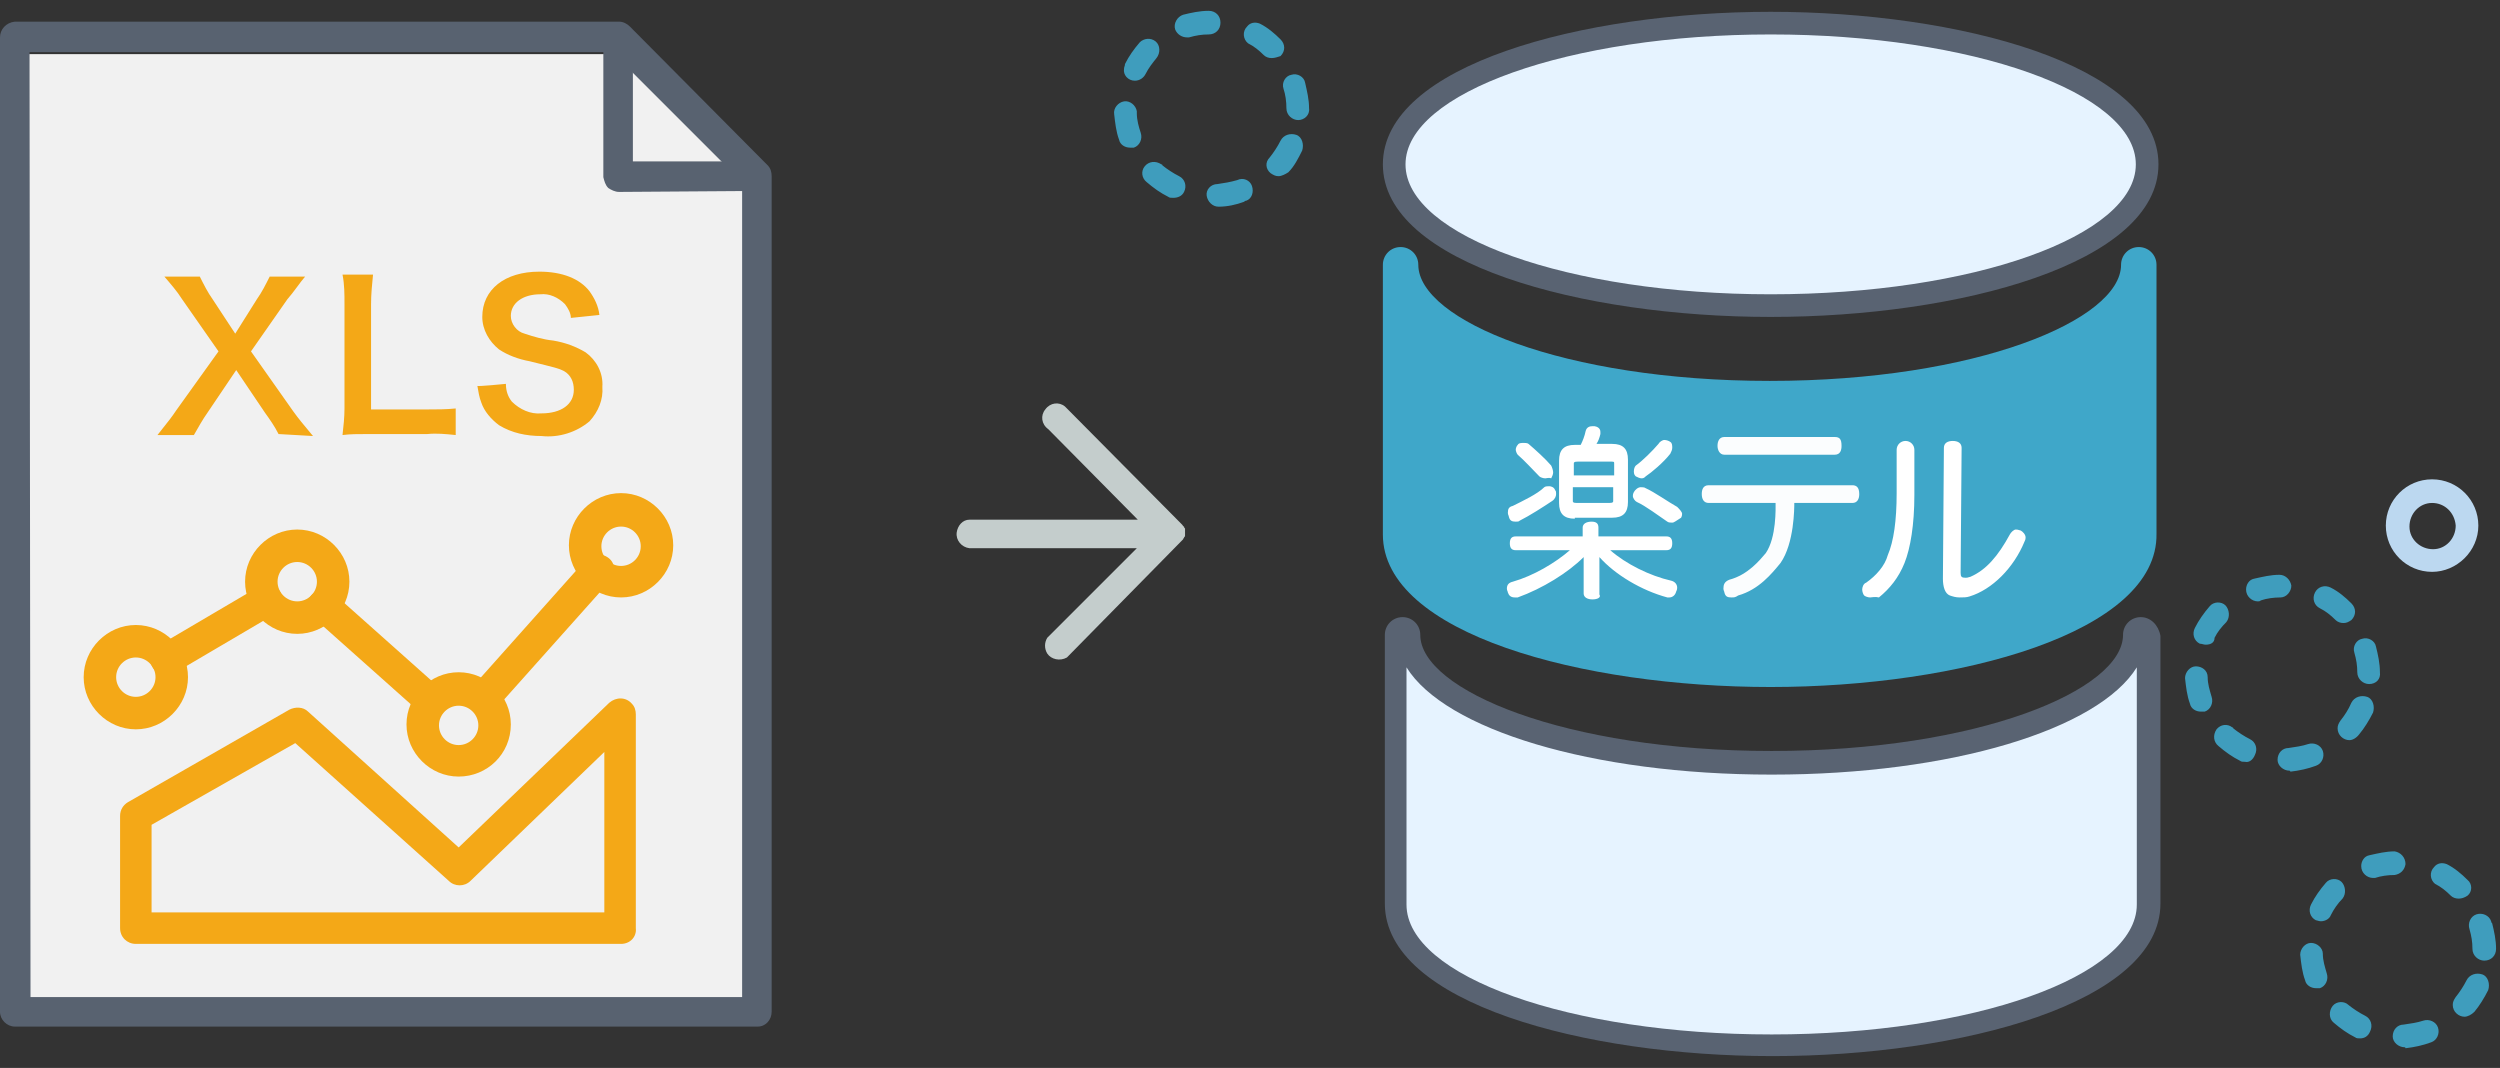
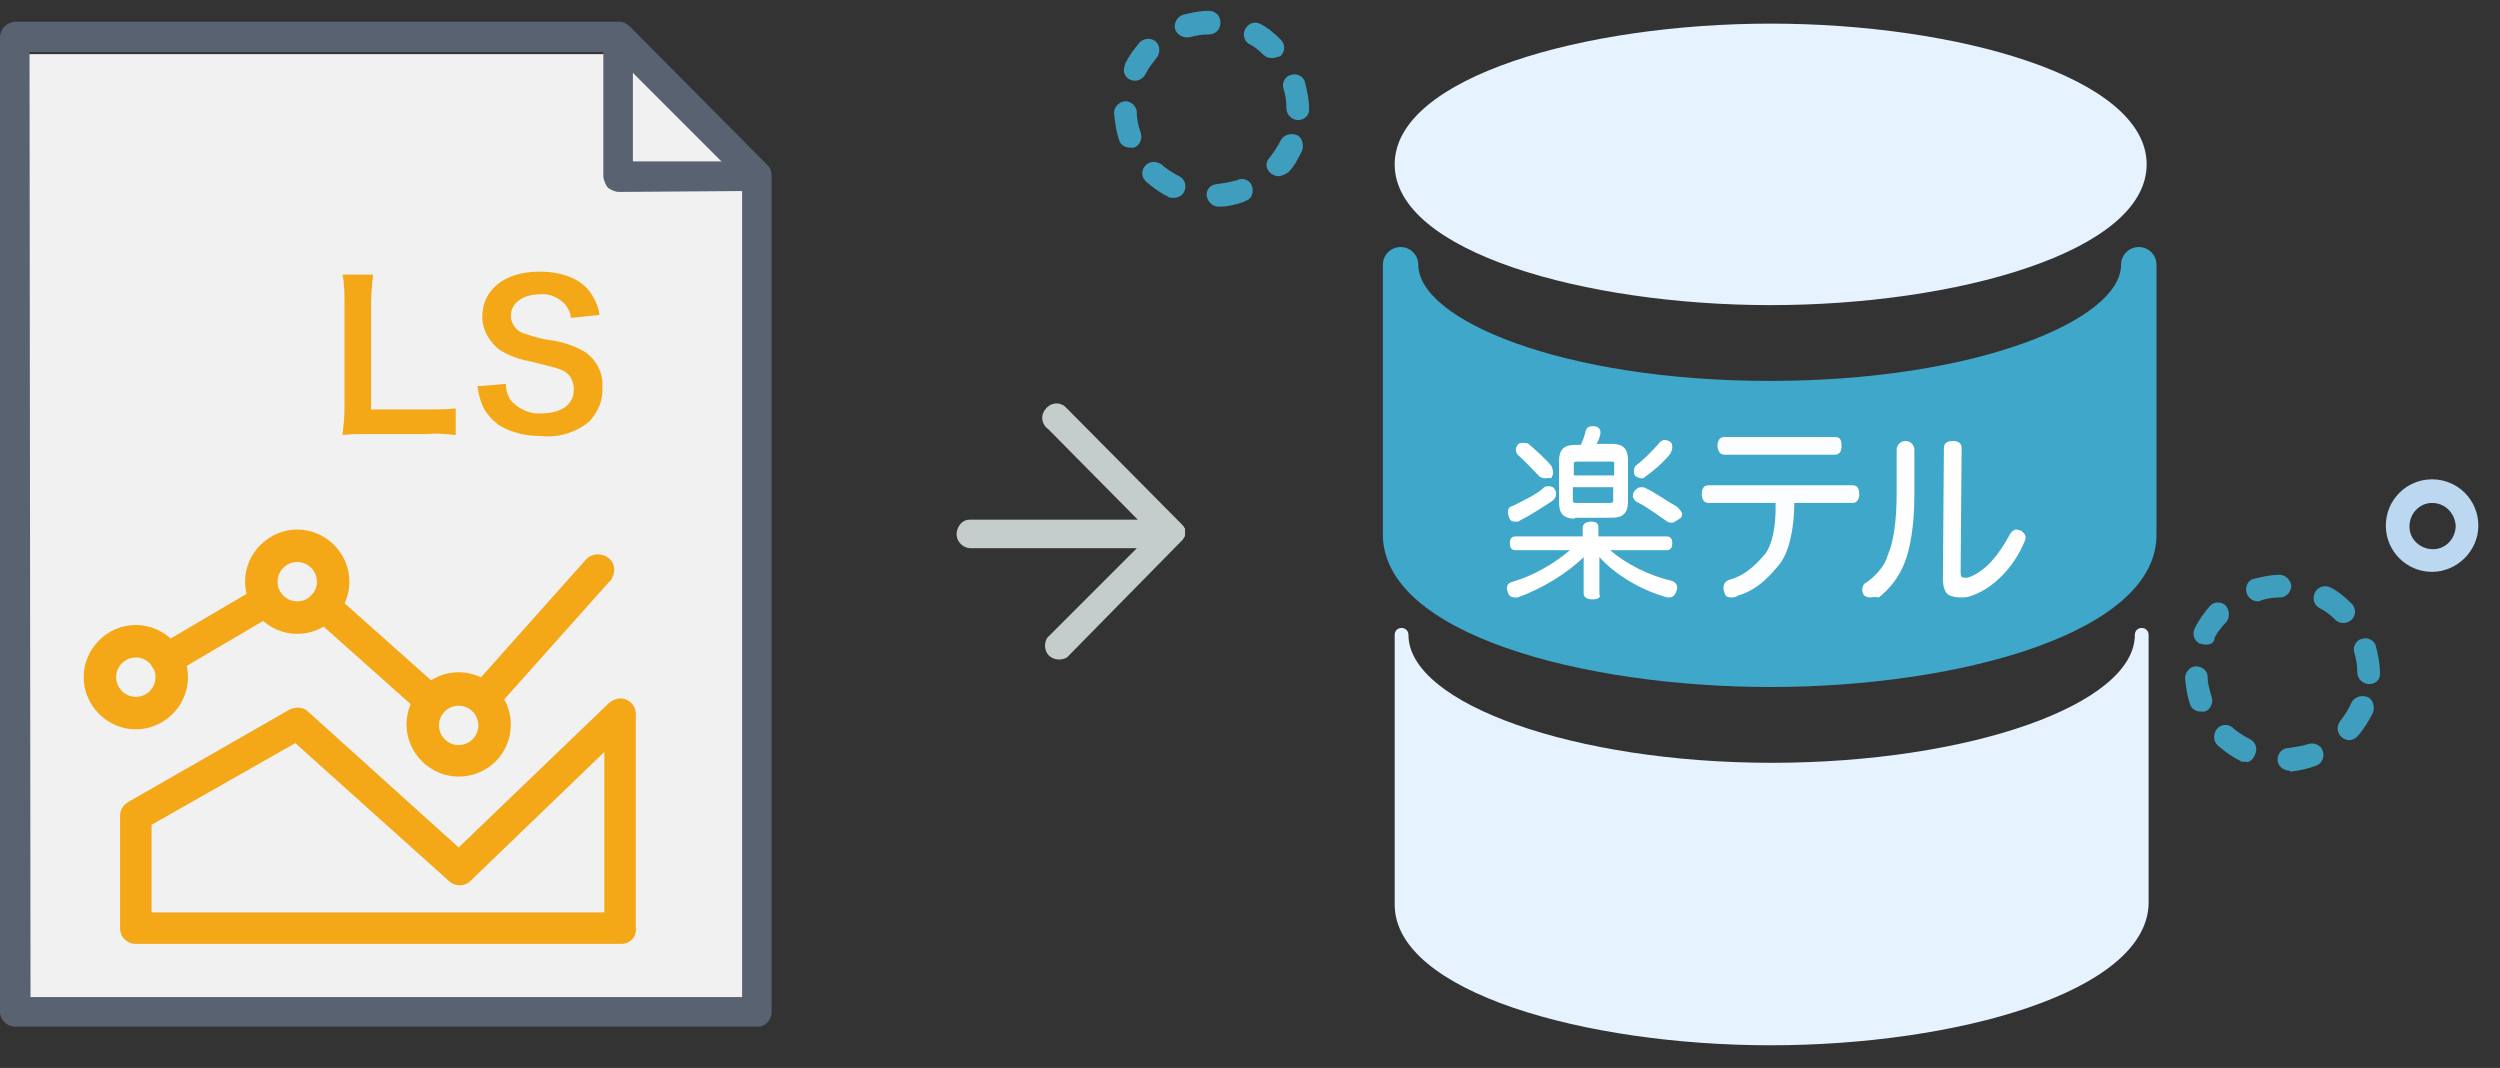
<svg xmlns="http://www.w3.org/2000/svg" version="1.1" id="_レイヤー_2" x="0px" y="0px" viewBox="0 0 254 108.5" style="enable-background:new 0 0 254 108.5;" xml:space="preserve">
  <rect x="0" y="0" width="254" height="108.5" fill="#333333" stroke="none" />
  <style type="text/css">
	.st0{fill:#C4CDCC;}
	.st1{fill:none;}
	.st2{fill:#F1F1F1;}
	.st3{fill:#586270;}
	.st4{fill:#F4A817;}
	.st5{fill:#3F9DBD;}
	.st6{fill:#BCD8F0;}
	.st7{fill:#3FA7C9;}
	.st8{fill:#E6F3FF;}
	.st9{fill:#596372;}
	.st10{fill:#FFFFFF;}
	.st11{opacity:0.98;fill:#FFFFFF;enable-background:new    ;}
</style>
  <g>
    <path class="st0" d="M120.1,53.3L120.1,53.3L120.1,53.3c0.1,0.1,0.1,0.2,0.2,0.2l0,0v0l0,0c0,0.1,0,0.1,0.1,0.2l0,0v0.3l0,0v0.1   l0,0v0.3l0,0c0,0.1,0,0.1-0.1,0.2l0,0v0l0,0c0,0.1-0.1,0.1-0.1,0.2v0l0,0l-0.1,0.1l-11.7,11.9c-0.7,0.4-1.6,0.2-2-0.4   c-0.3-0.5-0.3-1.1,0-1.6l9.1-9.1H98.5c-0.8-0.1-1.4-0.8-1.3-1.6c0.1-0.7,0.6-1.3,1.3-1.3h17.1l-9.1-9.2c-0.7-0.5-0.8-1.4-0.3-2   c0.5-0.7,1.4-0.8,2-0.3c0.1,0.1,0.2,0.2,0.3,0.3L120.1,53.3L120.1,53.3L120.1,53.3z" />
    <rect y="0.3" class="st1" width="254" height="108" />
    <g>
      <polygon class="st2" points="75.5,101.8 2.3,101.8 2.3,5.5 62.2,5.5 68.7,9.6 75.5,18.5   " />
      <path class="st3" d="M77,104.3H1.5c-0.8,0-1.5-0.7-1.5-1.5c0,0,0,0,0,0v-99C0,3,0.6,2.3,1.5,2.2c0,0,0,0,0.1,0h61.3    c0.4,0,0.8,0.2,1.1,0.5L78,16.8c0.3,0.3,0.4,0.7,0.4,1.1v84.9C78.4,103.6,77.8,104.3,77,104.3z M3.1,101.3h72.3V18.5L62.2,5.3H3    C3,5.3,3.1,101.3,3.1,101.3z" />
      <path class="st3" d="M62.9,19.5c-0.4,0-0.8-0.2-1.1-0.4c-0.3-0.3-0.4-0.7-0.5-1.1V3.8c0-0.8,0.7-1.5,1.5-1.5l0,0    c0.8,0,1.5,0.7,1.5,1.5v12.6l12.6,0l0,0c0.8,0.1,1.5,0.8,1.4,1.6c-0.1,0.8-0.7,1.3-1.4,1.4L62.9,19.5    C62.9,19.4,62.9,19.5,62.9,19.5z" />
-       <path class="st4" d="M28.3,44.1c-0.4-0.8-0.9-1.5-1.4-2.2l-2.9-4.3l-2.9,4.3c-0.5,0.7-1,1.6-1.4,2.3h-3.7c1.2-1.5,1.5-1.9,1.9-2.5    l4.3-6l-3.7-5.3c-0.5-0.8-1.2-1.6-1.8-2.3h3.6c0.4,0.8,0.8,1.6,1.3,2.3l2.3,3.5l2.2-3.5c0.5-0.7,0.9-1.5,1.3-2.3h3.6    c-0.6,0.7-1.1,1.5-1.8,2.3l-3.7,5.3l4.3,6.1c0.5,0.7,1,1.3,2,2.5L28.3,44.1L28.3,44.1z" />
      <path class="st4" d="M46.3,44.2c-1-0.1-1.9-0.2-2.9-0.1h-6c-1.1,0-1.8,0-2.6,0.1c0.1-0.9,0.2-1.8,0.2-2.7V30.9c0-1,0-2-0.2-3h3.1    c-0.1,1-0.2,2-0.2,3v10.7h5.7c1,0,1.9,0,2.9-0.1C46.3,41.5,46.3,44.2,46.3,44.2z" />
      <path class="st4" d="M51.4,39c0,0.7,0.2,1.3,0.6,1.8c0.8,0.8,1.9,1.3,3,1.2c2,0,3.3-0.9,3.3-2.4c0-0.8-0.3-1.5-1-1.9    c-0.6-0.3-0.7-0.3-3.5-1c-1.1-0.2-2.2-0.6-3.1-1.2c-1-0.8-1.7-2-1.7-3.3c0-2.8,2.3-4.6,5.8-4.6c2.3,0,4.1,0.7,5.1,2    c0.5,0.7,0.9,1.5,1,2.4l-2.9,0.3c0-0.5-0.3-1-0.6-1.4c-0.7-0.7-1.6-1.1-2.5-1c-1.8,0-3,0.9-3,2.2c0,0.8,0.6,1.6,1.4,1.8    c0.9,0.3,1.9,0.6,2.9,0.7c1.2,0.2,2.3,0.6,3.3,1.2c1.1,0.8,1.8,2.1,1.7,3.5c0.1,1.3-0.4,2.5-1.3,3.5c-1.3,1.1-3.1,1.7-4.9,1.5    c-1.5,0-3-0.3-4.3-1.1c-0.8-0.6-1.5-1.4-1.8-2.3c-0.2-0.5-0.3-1.1-0.4-1.7C48.4,39.3,51.4,39,51.4,39z" />
-       <path class="st4" d="M63.1,60.7c-2.9,0-5.3-2.4-5.3-5.3s2.4-5.3,5.3-5.3s5.3,2.4,5.3,5.3S66,60.7,63.1,60.7L63.1,60.7z M63.1,53.5    c-1.1,0-2,0.9-2,2s0.9,2,2,2c1.1,0,2-0.9,2-2l0,0C65.1,54.4,64.2,53.5,63.1,53.5z" />
      <path class="st4" d="M46.6,78.9c-2.9,0-5.3-2.4-5.3-5.3s2.4-5.3,5.3-5.3s5.3,2.4,5.3,5.3l0,0C51.9,76.6,49.5,78.9,46.6,78.9z     M46.6,71.7c-1.1,0-2,0.9-2,2s0.9,2,2,2s2-0.9,2-2S47.7,71.7,46.6,71.7z" />
      <path class="st4" d="M30.2,64.4c-2.9,0-5.3-2.4-5.3-5.3s2.4-5.3,5.3-5.3s5.3,2.4,5.3,5.3l0,0C35.5,62,33.1,64.4,30.2,64.4z     M30.2,57.1c-1.1,0-2,0.9-2,2s0.9,2,2,2s2-0.9,2-2S31.3,57.1,30.2,57.1C30.2,57.1,30.2,57.1,30.2,57.1z" />
      <path class="st4" d="M13.8,74.1c-2.9,0-5.3-2.4-5.3-5.3s2.4-5.3,5.3-5.3s5.3,2.4,5.3,5.3l0,0C19.1,71.7,16.7,74.1,13.8,74.1z     M13.8,66.8c-1.1,0-2,0.9-2,2s0.9,2,2,2s2-0.9,2-2S14.9,66.8,13.8,66.8z" />
      <path class="st4" d="M16.9,68.6c-0.6,0-1.1-0.3-1.4-0.8c-0.5-0.8-0.2-1.8,0.6-2.2c0,0,0,0,0,0l10.2-6c0.8-0.5,1.8-0.2,2.2,0.6    s0.2,1.8-0.6,2.2l-10.2,6C17.5,68.5,17.2,68.6,16.9,68.6L16.9,68.6z" />
      <path class="st4" d="M43.9,72.9c-0.4,0-0.8-0.1-1.1-0.4l-11-9.8c-0.7-0.6-0.7-1.7-0.1-2.3c0.6-0.6,1.6-0.7,2.2-0.1l11,9.8    c0.7,0.6,0.7,1.6,0.1,2.3C44.8,72.7,44.4,72.9,43.9,72.9z" />
      <path class="st4" d="M49.1,72.6c-0.4,0-0.8-0.1-1.1-0.4c-0.7-0.6-0.7-1.6-0.1-2.3l11.5-12.9c0.5-0.7,1.5-0.9,2.3-0.4    s0.9,1.5,0.4,2.3c-0.1,0.1-0.1,0.2-0.2,0.2L50.3,72.1C50,72.4,49.5,72.6,49.1,72.6z" />
      <path class="st4" d="M63.1,95.9H13.8c-0.9,0-1.6-0.7-1.6-1.6c0,0,0,0,0,0V82.9c0-0.6,0.3-1.1,0.8-1.4l16.4-9.4    c0.6-0.3,1.4-0.3,1.9,0.2l15.3,13.8l15.3-14.7c0.7-0.6,1.7-0.6,2.3,0.1c0.3,0.3,0.4,0.7,0.4,1.1v21.7C64.7,95.2,64,95.9,63.1,95.9    C63.1,95.9,63.1,95.9,63.1,95.9z M15.4,92.7h46V76.4L47.8,89.5c-0.6,0.6-1.6,0.6-2.2,0L30,75.5l-14.6,8.3    C15.4,83.9,15.4,92.7,15.4,92.7z" />
    </g>
    <g>
-       <path class="st5" d="M244.3,106.4c-0.6,0-1.2-0.5-1.2-1.1c0-0.7,0.5-1.2,1.1-1.2l0,0c0.7-0.1,1.4-0.2,2-0.4    c0.6-0.2,1.3,0.1,1.5,0.7c0.2,0.6-0.1,1.3-0.7,1.5c-0.8,0.3-1.7,0.5-2.6,0.6C244.4,106.4,244.3,106.4,244.3,106.4z M239.8,105.5    c-0.2,0-0.4,0-0.5-0.1c-0.8-0.4-1.5-0.9-2.2-1.5c-0.5-0.4-0.5-1.2-0.1-1.7c0.4-0.5,1.2-0.5,1.6-0.1c0.5,0.4,1.1,0.8,1.7,1.1    c0.6,0.3,0.8,1,0.5,1.6C240.6,105.3,240.2,105.5,239.8,105.5L239.8,105.5z M250.4,103.3c-0.6,0-1.2-0.5-1.2-1.2    c0-0.3,0.1-0.5,0.3-0.8c0.4-0.5,0.8-1.1,1.1-1.7c0.3-0.6,1-0.8,1.6-0.6s0.8,1,0.6,1.6c-0.4,0.8-0.9,1.6-1.4,2.2    C251.1,103.1,250.7,103.3,250.4,103.3L250.4,103.3z M235.3,100.4c-0.5,0-1-0.3-1.1-0.8c-0.3-0.8-0.4-1.7-0.5-2.6    c0-0.6,0.5-1.2,1.1-1.2c0.6,0,1.2,0.5,1.2,1.1l0,0c0,0.7,0.2,1.3,0.4,2c0.2,0.6-0.1,1.3-0.7,1.5l0,0    C235.5,100.4,235.4,100.4,235.3,100.4L235.3,100.4z M252.4,97.6c-0.6,0-1.2-0.5-1.2-1.2c0-0.7-0.1-1.3-0.3-2    c-0.2-0.6,0.1-1.3,0.7-1.5s1.3,0.1,1.5,0.7c0,0.1,0,0.1,0.1,0.2c0.2,0.8,0.4,1.7,0.4,2.6C253.6,97.1,253.1,97.6,252.4,97.6    L252.4,97.6L252.4,97.6z M235.8,93.6c-0.2,0-0.4-0.1-0.5-0.1c-0.6-0.3-0.8-1-0.5-1.6c0.4-0.8,0.9-1.5,1.5-2.2    c0.4-0.5,1.2-0.5,1.6-0.1s0.5,1.2,0.1,1.7l0,0c-0.5,0.5-0.9,1.1-1.2,1.7C236.7,93.3,236.3,93.6,235.8,93.6L235.8,93.6L235.8,93.6z     M249.8,91.3c-0.3,0-0.6-0.1-0.8-0.3c-0.5-0.5-1-0.9-1.6-1.2c-0.5-0.4-0.6-1.2-0.1-1.7c0.3-0.4,0.8-0.5,1.3-0.3    c0.8,0.4,1.5,1,2.1,1.6c0.5,0.4,0.5,1.2,0,1.6c0,0,0,0,0,0C250.4,91.2,250.1,91.3,249.8,91.3L249.8,91.3z M241.1,89.2    c-0.6,0-1.2-0.5-1.2-1.2c0-0.5,0.3-1,0.8-1.1c0.9-0.2,1.7-0.4,2.6-0.4l0,0c0.6,0.1,1.1,0.6,1.1,1.3c-0.1,0.6-0.5,1-1.1,1.1    c-0.7,0-1.4,0.1-2,0.3C241.3,89.2,241.2,89.2,241.1,89.2C241.1,89.2,241.1,89.2,241.1,89.2z" />
      <path class="st5" d="M123.8,21c-0.6,0-1.1-0.5-1.2-1.1c-0.1-0.6,0.4-1.2,1.1-1.2c0,0,0,0,0,0c0.7-0.1,1.3-0.2,2-0.4    c0.6-0.3,1.3,0,1.5,0.6s0,1.3-0.6,1.5c-0.1,0-0.1,0-0.2,0.1c-0.8,0.3-1.7,0.5-2.6,0.5C123.9,21,123.8,21,123.8,21z M119.2,20.1    c-0.2,0-0.4,0-0.5-0.1c-0.8-0.4-1.5-0.9-2.2-1.5c-0.5-0.4-0.6-1.1-0.2-1.6c0.4-0.5,1.1-0.6,1.7-0.2c0,0,0.1,0,0.1,0.1    c0.5,0.4,1.1,0.8,1.7,1.1c0.6,0.3,0.8,1,0.5,1.6C120.1,19.9,119.7,20.1,119.2,20.1L119.2,20.1L119.2,20.1z M129.9,17.9    c-0.3,0-0.5-0.1-0.8-0.3c-0.5-0.4-0.6-1.1-0.1-1.6l0,0c0.4-0.5,0.8-1.1,1.1-1.7c0.3-0.6,1-0.8,1.6-0.6s0.8,1,0.6,1.6l0,0    c-0.4,0.8-0.8,1.6-1.4,2.2C130.6,17.7,130.2,17.9,129.9,17.9L129.9,17.9z M114.8,15c-0.5,0-1-0.3-1.1-0.8    c-0.3-0.8-0.4-1.7-0.5-2.6c-0.1-0.6,0.4-1.2,1-1.3s1.2,0.4,1.3,1c0,0.1,0,0.1,0,0.2c0,0.7,0.2,1.4,0.4,2c0.2,0.6-0.1,1.3-0.7,1.5    c0,0,0,0,0,0C115,15,114.9,15,114.8,15L114.8,15z M131.9,12.2c-0.6,0-1.2-0.5-1.2-1.2c0-0.7-0.1-1.4-0.3-2    c-0.2-0.6,0.2-1.3,0.8-1.4c0.6-0.2,1.3,0.2,1.4,0.8l0,0c0.2,0.9,0.4,1.7,0.4,2.6C133.1,11.7,132.5,12.2,131.9,12.2L131.9,12.2z     M115.3,8.2c-0.7,0-1.2-0.6-1.1-1.2c0-0.2,0.1-0.3,0.1-0.5c0.4-0.8,0.9-1.5,1.5-2.2c0.4-0.4,1.1-0.5,1.6-0.1    c0.5,0.4,0.5,1.2,0.1,1.7c-0.4,0.5-0.8,1-1.1,1.6C116.2,7.9,115.8,8.2,115.3,8.2z M129.2,5.9c-0.3,0-0.6-0.1-0.8-0.3    c-0.5-0.5-1-0.9-1.6-1.2c-0.5-0.4-0.6-1.2-0.1-1.7c0.3-0.4,0.8-0.5,1.3-0.3c0.8,0.4,1.5,1,2.1,1.6c0.5,0.5,0.5,1.2,0,1.7    C129.8,5.8,129.5,5.9,129.2,5.9L129.2,5.9z M120.6,3.8c-0.5,0-1-0.3-1.2-0.8c-0.2-0.6,0.2-1.3,0.8-1.5c0,0,0,0,0,0    c0.8-0.2,1.7-0.4,2.6-0.4l0,0c0.7,0,1.2,0.5,1.2,1.2s-0.5,1.2-1.2,1.2c-0.7,0-1.3,0.1-2,0.3C120.8,3.8,120.7,3.8,120.6,3.8z" />
      <path class="st5" d="M232.6,78.3c-0.6,0-1.2-0.5-1.2-1.1c0-0.7,0.5-1.2,1.1-1.2c0.7-0.1,1.4-0.2,2-0.4c0.6-0.2,1.3,0.1,1.5,0.7    c0.2,0.6-0.1,1.3-0.7,1.5c-0.8,0.3-1.7,0.5-2.6,0.6C232.7,78.3,232.6,78.3,232.6,78.3z M228.1,77.4c-0.2,0-0.4,0-0.5-0.1    c-0.8-0.4-1.5-0.9-2.2-1.5c-0.5-0.4-0.6-1.1-0.2-1.7c0.4-0.5,1.1-0.6,1.6-0.2c0,0,0.1,0,0.1,0.1c0.5,0.4,1.1,0.8,1.7,1.1    c0.6,0.3,0.8,1,0.5,1.6C228.9,77.2,228.5,77.5,228.1,77.4L228.1,77.4z M238.7,75.2c-0.6,0-1.2-0.5-1.2-1.2c0-0.3,0.1-0.5,0.3-0.8    c0.4-0.5,0.8-1.1,1.1-1.8c0.3-0.6,1-0.8,1.6-0.6s0.8,1,0.6,1.6l0,0c-0.4,0.8-0.9,1.6-1.4,2.2C239.4,75,239,75.2,238.7,75.2    L238.7,75.2z M223.6,72.3c-0.5,0-1-0.3-1.1-0.8c-0.3-0.8-0.4-1.7-0.5-2.6c0-0.6,0.5-1.2,1.1-1.2c0.6,0,1.2,0.4,1.2,1.1    c0,0,0,0,0,0c0,0.7,0.2,1.3,0.4,2c0.2,0.6-0.1,1.3-0.7,1.5l0,0C223.8,72.3,223.7,72.3,223.6,72.3L223.6,72.3z M240.7,69.5    c-0.6,0-1.2-0.5-1.2-1.2c0-0.7-0.1-1.3-0.3-2c-0.2-0.6,0.2-1.3,0.8-1.4c0.6-0.2,1.3,0.2,1.4,0.8c0,0,0,0,0,0    c0.2,0.8,0.4,1.7,0.4,2.6C241.9,69,241.4,69.5,240.7,69.5L240.7,69.5L240.7,69.5z M224.1,65.5c-0.2,0-0.4-0.1-0.6-0.1    c-0.6-0.3-0.8-1-0.5-1.6c0.4-0.8,0.9-1.5,1.5-2.2c0.4-0.5,1.2-0.5,1.6-0.1s0.5,1.2,0.1,1.7l0,0c-0.5,0.5-0.9,1-1.2,1.6    C225,65.3,224.6,65.5,224.1,65.5z M238.1,63.3c-0.3,0-0.6-0.1-0.8-0.3c-0.5-0.5-1-0.9-1.6-1.2c-0.6-0.3-0.8-1-0.5-1.6    c0.3-0.6,1-0.8,1.6-0.5l0,0c0.8,0.4,1.5,1,2.1,1.6c0.5,0.5,0.5,1.2,0,1.7C238.6,63.2,238.4,63.3,238.1,63.3L238.1,63.3L238.1,63.3    z M229.4,61.1c-0.6,0-1.2-0.5-1.2-1.2c0-0.5,0.3-1,0.8-1.1c0.9-0.2,1.7-0.4,2.6-0.4l0,0c0.6,0,1.1,0.5,1.2,1.1    c0,0.6-0.5,1.2-1.1,1.2c-0.7,0-1.4,0.1-2,0.3C229.6,61.1,229.5,61.1,229.4,61.1z" />
      <path class="st6" d="M247.1,58.1c-2.6,0-4.7-2.1-4.7-4.7s2.1-4.7,4.7-4.7s4.7,2.1,4.7,4.7l0,0C251.8,56,249.6,58.1,247.1,58.1z     M247.1,51.1c-1.3,0-2.3,1.1-2.3,2.4s1.1,2.3,2.4,2.3s2.3-1.1,2.3-2.4C249.4,52.1,248.4,51.1,247.1,51.1    C247.1,51.1,247.1,51.1,247.1,51.1L247.1,51.1z" />
      <path class="st7" d="M179.9,69.8c-19.1,0-39.4-5.4-39.4-15.5V26.9c0-1,0.8-1.8,1.8-1.8s1.8,0.8,1.8,1.8c0,5.6,14.7,11.8,35.7,11.8    s35.7-6.2,35.7-11.8c0-1,0.8-1.8,1.8-1.8s1.8,0.8,1.8,1.8v27.3C219.3,64.3,199,69.8,179.9,69.8L179.9,69.8z" />
      <g>
        <path class="st8" d="M179.9,31c-18.8,0-38.2-5.4-38.2-14.3s19.4-14.3,38.2-14.3s38.2,5.4,38.2,14.3S198.7,31,179.9,31z" />
-         <path class="st9" d="M179.9,3.5c20.4,0,37.1,5.9,37.1,13.2s-16.6,13.2-37.1,13.2s-37.1-5.9-37.1-13.2S159.5,3.5,179.9,3.5      M179.9,1.2c-19.1,0-39.4,5.4-39.4,15.5s20.3,15.5,39.4,15.5s39.4-5.4,39.4-15.5S199,1.2,179.9,1.2     C179.9,1.2,179.9,1.2,179.9,1.2z" />
      </g>
      <g>
        <path class="st8" d="M179.9,106.2c-18.8,0-38.2-5.4-38.2-14.3V64.5c0-0.4,0.3-0.7,0.7-0.7s0.7,0.3,0.7,0.7c0,7,16.9,13,36.9,13     s36.9-5.9,36.9-13c0-0.4,0.3-0.7,0.7-0.7s0.7,0.3,0.7,0.7v27.3C218.1,100.8,198.7,106.2,179.9,106.2z" />
-         <path class="st9" d="M218,64.6L218,64.6L218,64.6 M142.9,67.8c3.9,6.3,18.8,10.9,37.1,10.9s33.2-4.6,37.1-10.9v24.1     c0,7.3-16.6,13.2-37.1,13.2s-37.1-5.9-37.1-13.2V67.8 M217.5,62.7c-1,0-1.8,0.8-1.8,1.8c0,5.6-14.7,11.8-35.7,11.8     s-35.7-6.2-35.7-11.8c0-1-0.8-1.8-1.8-1.8s-1.8,0.8-1.8,1.8v27.3c0,10.1,20.3,15.5,39.4,15.5s39.4-5.4,39.4-15.5V64.6     C219.3,63.5,218.5,62.7,217.5,62.7L217.5,62.7L217.5,62.7z" />
      </g>
      <g>
        <g>
          <g>
            <g>
              <path class="st10" d="M161.8,60.9c-0.5,0-0.9-0.2-0.9-0.6v-3.7c-1.6,1.6-4.2,3.2-6.7,4.1h-0.1c-0.1,0-0.1,0-0.2,0        c-0.4,0-0.6-0.2-0.7-0.5c0-0.1-0.1-0.2-0.1-0.4c0-0.4,0.2-0.6,0.6-0.7c2.1-0.6,4.3-1.9,5.8-3.2l0,0H154        c-0.4,0-0.6-0.2-0.6-0.7c0-0.5,0.2-0.7,0.6-0.7h6.8v-0.9c0-0.4,0.4-0.6,0.9-0.6c0.5,0,0.7,0.2,0.7,0.6v0.9h6.9        c0.4,0,0.6,0.2,0.6,0.7c0,0.5-0.2,0.7-0.6,0.7h-5.7l0,0c1.6,1.4,4,2.6,6.2,3.1c0.4,0.1,0.6,0.4,0.6,0.7c0,0.1,0,0.2-0.1,0.4        c-0.1,0.4-0.4,0.6-0.7,0.6c-0.1,0-0.1,0-0.2,0l0,0c-2.6-0.7-5.3-2.3-6.9-4.1v3.8C162.7,60.7,162.3,60.9,161.8,60.9z         M169.9,53.1c-0.1,0-0.4,0-0.5-0.1c-0.9-0.6-2.2-1.6-3.1-2c-0.2-0.1-0.4-0.4-0.4-0.6c0-0.1,0-0.2,0.1-0.4        c0.1-0.2,0.4-0.5,0.7-0.5c0.1,0,0.4,0,0.5,0.1c0.9,0.4,2.3,1.4,3.2,1.9c0.2,0.2,0.5,0.5,0.5,0.7c0,0.1,0,0.2-0.1,0.4        C170.3,52.9,170.1,53.1,169.9,53.1z M154,53c-0.4,0-0.6-0.1-0.7-0.5c0-0.1-0.1-0.2-0.1-0.4c0-0.4,0.1-0.6,0.5-0.7        c1-0.5,2.5-1.2,3.2-1.9c0.1-0.1,0.4-0.1,0.5-0.1c0.2,0,0.5,0.1,0.6,0.4c0.1,0.1,0.1,0.2,0.1,0.4c0,0.2-0.1,0.5-0.4,0.7        c-0.9,0.6-2.3,1.5-3.3,2C154.3,53,154.2,53,154,53z M160,52.7c-1.1,0-1.6-0.5-1.6-1.6v-4.3c0-1.1,0.5-1.6,1.6-1.6h0.6l0,0        c0.2-0.4,0.4-0.9,0.5-1.4c0.1-0.4,0.4-0.5,0.7-0.5c0,0,0.1,0,0.2,0c0.6,0.1,0.6,0.5,0.6,0.6c0,0.1,0,0.1,0,0.2        c-0.1,0.4-0.2,0.7-0.4,1l0,0h1.6c1.1,0,1.6,0.5,1.6,1.6V51c0,1.1-0.5,1.6-1.6,1.6H160z M159.8,50.9c0,0.1,0,0.2,0.4,0.2h3.3        c0.4,0,0.4-0.1,0.4-0.2v-1.4h-4.1V50.9z M164,48.3v-1.2c0-0.2,0-0.2-0.4-0.2h-3.3c-0.4,0-0.4,0.1-0.4,0.2v1.2H164z         M166.8,48.6c-0.2,0-0.4-0.1-0.6-0.2c-0.1-0.1-0.2-0.2-0.2-0.5s0.1-0.5,0.2-0.6c0.7-0.5,1.7-1.5,2.3-2.2        c0.1-0.2,0.4-0.4,0.6-0.4c0.2,0,0.5,0.1,0.6,0.2c0.2,0.1,0.2,0.4,0.2,0.6s-0.1,0.4-0.2,0.6c-0.7,0.9-1.9,1.9-2.5,2.3        C167.1,48.5,167,48.6,166.8,48.6z M157,48.6c-0.2,0-0.5-0.1-0.6-0.2c-0.6-0.6-1.5-1.6-2.2-2.2c-0.1-0.1-0.2-0.4-0.2-0.5        c0-0.2,0.1-0.4,0.2-0.5c0.1-0.2,0.4-0.2,0.6-0.2c0.1,0,0.4,0,0.5,0.1c0.7,0.6,1.7,1.5,2.3,2.2c0.1,0.2,0.2,0.5,0.2,0.7        c0,0.2-0.1,0.4-0.2,0.6C157.4,48.5,157.1,48.6,157,48.6z" />
            </g>
          </g>
          <path class="st11" d="M175.9,60.7c-0.4,0-0.6-0.1-0.7-0.5c0-0.1-0.1-0.2-0.1-0.4c0-0.4,0.1-0.7,0.6-0.9c1.9-0.5,3.1-2,3.7-2.7      c1.1-1.6,1-4.6,1-5.1h-6.8c-0.5,0-0.7-0.4-0.7-0.9c0-0.4,0.1-0.9,0.7-0.9h14.6c0.4,0,0.7,0.2,0.7,0.9c0,0.5-0.2,0.9-0.7,0.9      h-5.9c0,0.5,0,4.1-1.4,6.1c-0.9,1.1-2.2,2.7-4.3,3.3C176.3,60.7,176.2,60.7,175.9,60.7z M175.2,46.2c-0.5,0-0.7-0.5-0.7-0.9      c0-0.5,0.2-0.9,0.7-0.9h11.2c0.5,0,0.7,0.2,0.7,0.9c0,0.4-0.1,0.9-0.7,0.9H175.2z" />
          <path class="st10" d="M199.1,60.7c-0.4,0-0.7-0.1-1-0.2c-0.5-0.2-0.7-0.9-0.7-1.7l0.1-13.3c0-0.5,0.4-0.7,0.9-0.7      s0.9,0.2,0.9,0.7l-0.1,12.7c0,0.4,0.1,0.5,0.5,0.5c0.1,0,0.2,0,0.5-0.1c1.6-0.7,2.8-2.1,4-4.3c0.1-0.2,0.4-0.5,0.6-0.5      c0.1,0,0.2,0,0.5,0.1c0.2,0.1,0.5,0.4,0.5,0.7c0,0.1,0,0.2-0.1,0.4c-1.1,2.7-3.3,4.9-5.6,5.6C199.8,60.7,199.5,60.7,199.1,60.7z       M190,60.7c-0.2,0-0.5-0.1-0.6-0.2c-0.1-0.1-0.2-0.4-0.2-0.6s0.1-0.6,0.4-0.7c1-0.7,1.9-1.7,2.2-2.8c0.6-1.4,0.9-3.5,0.9-6.3      v-4.4c0-0.5,0.4-0.9,0.9-0.9c0.5,0,0.9,0.4,0.9,0.9v4.6c0,3-0.4,5.4-1,6.9s-1.5,2.6-2.6,3.5C190.5,60.6,190.2,60.7,190,60.7z" />
        </g>
      </g>
    </g>
  </g>
</svg>